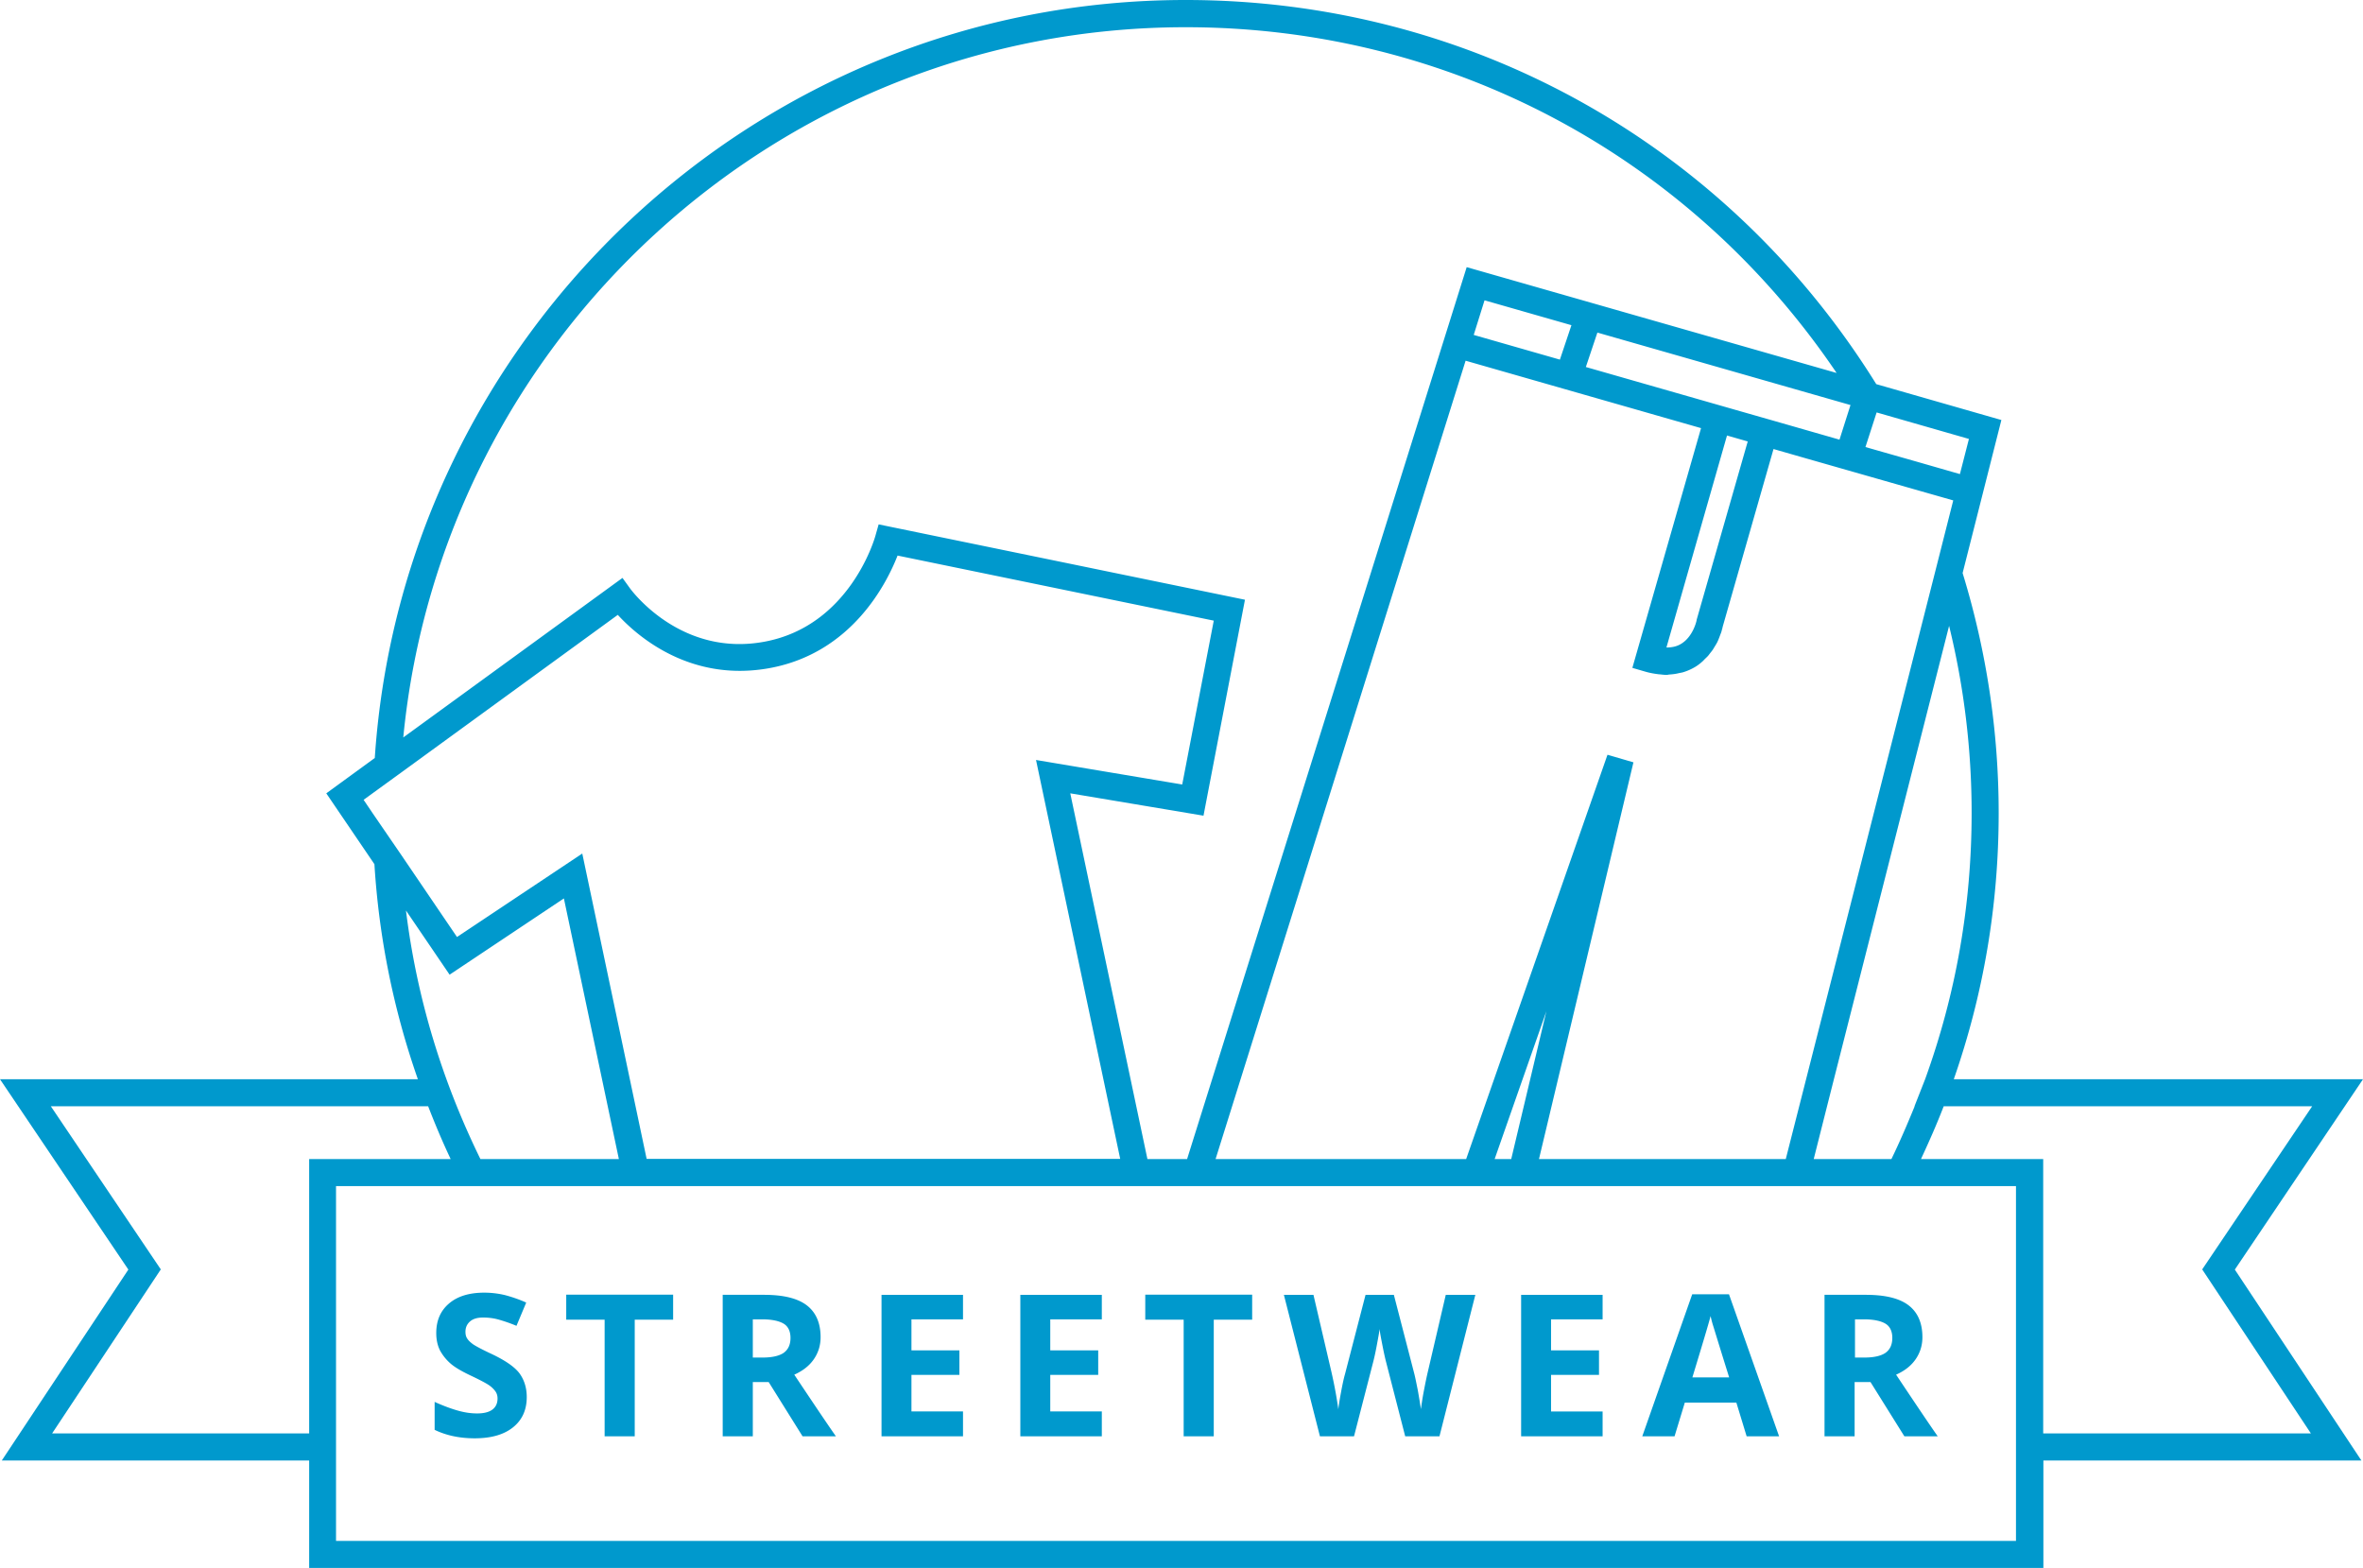
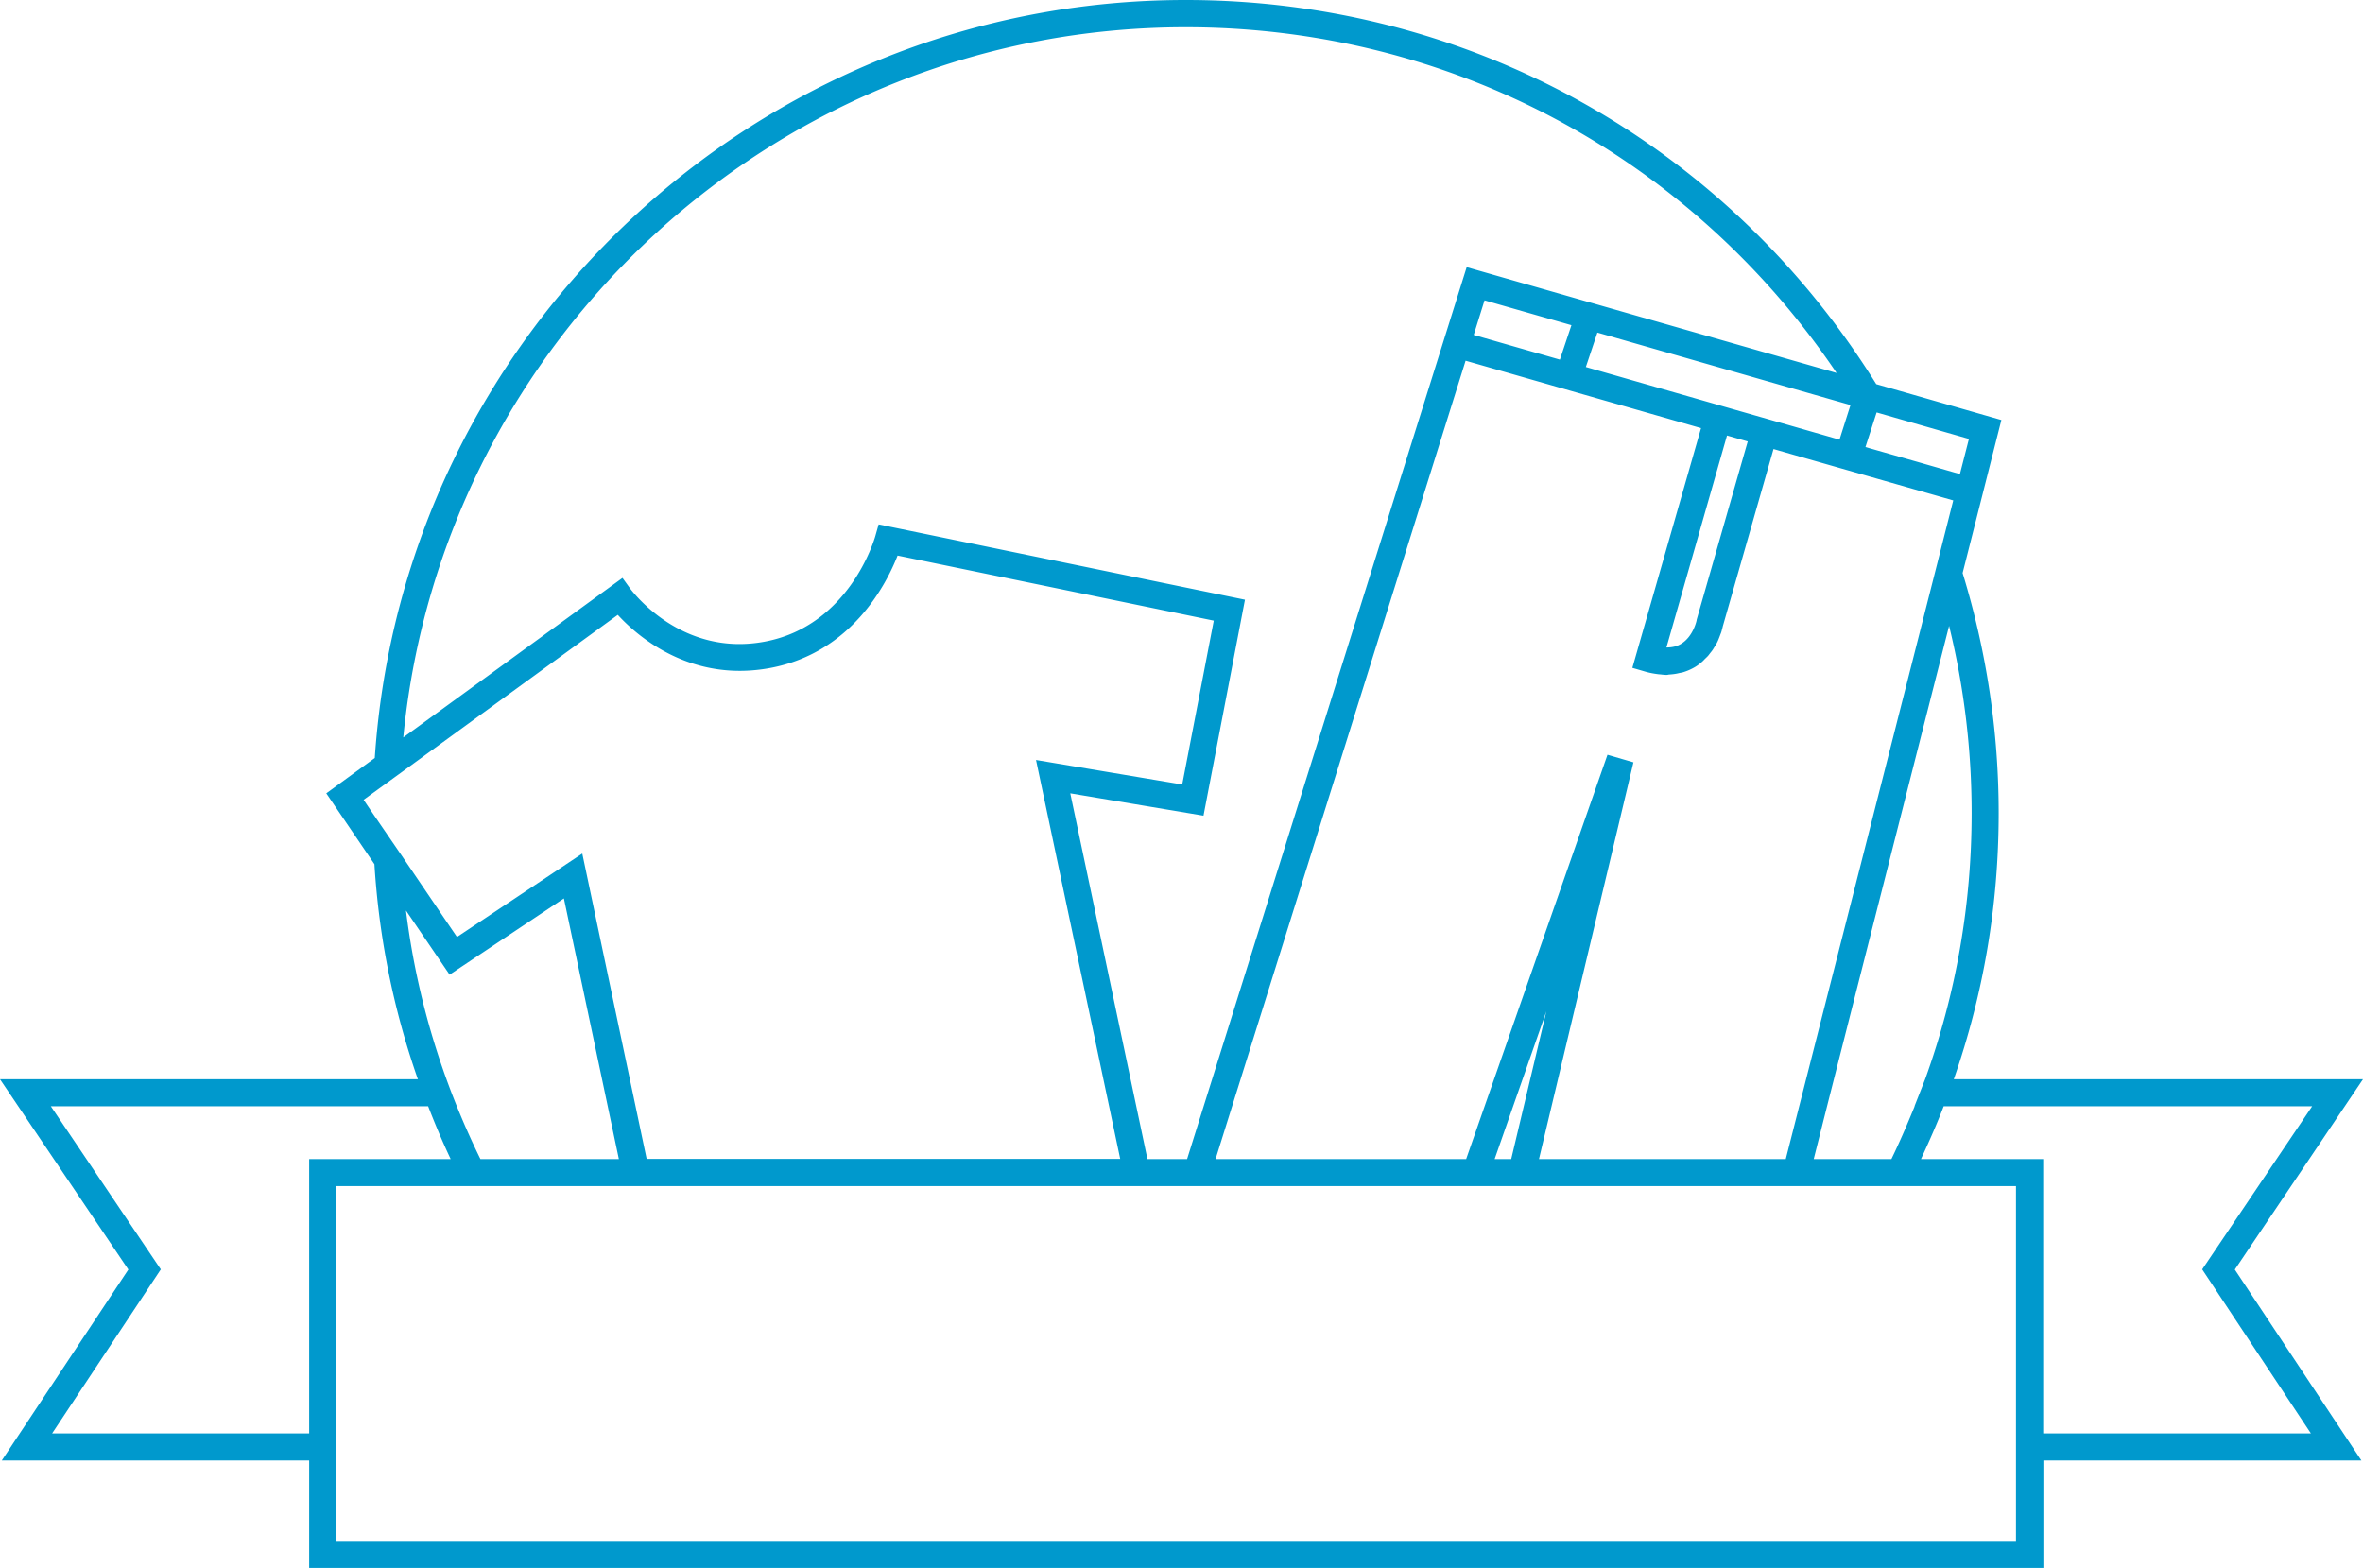
<svg xmlns="http://www.w3.org/2000/svg" viewBox="5.24 29.07 131.08 86.98" width="131.08" height="86.98">
  <defs>
    <style>.st0{fill:none}.st1{fill:#0099cd}</style>
  </defs>
  <g id="emblem">
-     <path class="st0" d="m27.49 76.51 3.09 4.55 6.95-4.63 3.57 16.94h26.26L62.7 71.23l8.11 1.36 1.75-9.09-17.54-3.61c-.61 1.56-2.53 5.37-7.03 6.23-4.42.84-7.38-1.73-8.49-2.94l-12.02 8.75m-1.53 1.11-.55.4.52.77v-.03c.01-.39.03-.76.03-1.14z" />
-     <path class="st0" d="m30.18 83.14-2.42-3.56c.59 4.79 1.97 9.41 4.13 13.79h7.68l-3.05-14.46-6.34 4.23zm-6.29 11.73v19.68h93.19V94.87H39.89z" />
    <path class="st1" d="M136.32 88.94h-22.7c1.65-4.73 2.49-9.67 2.49-14.77 0-4.53-.68-9.01-2-13.31l.92-3.63 1.23-4.86-6.94-1.99c-8.3-13.35-22.59-21.31-38.31-21.31-23.84 0-43.41 18.6-44.98 42.05l-2.69 1.96 2.67 3.93a44.3 44.3 0 0 0 2.41 11.93H5.24l7.12 10.56-7.02 10.59h17.05v5.96h96.2v-5.96h17.64l-7.02-10.59 7.11-10.56zm-29.73 1.5.38-1.5 4.86-19.13 1.53-6.02c.83 3.39 1.25 6.87 1.25 10.38 0 5.1-.87 10.05-2.58 14.77l-.59 1.5M95.85 71.36l-1.44-.42-7.84 22.43h-13.9l13.87-44.29 13.06 3.74-3.81 13.3.72.21c.24.07.47.11.7.14.07.01.14.01.2.02.09.01.19.02.28.02.04 0 .08-.01.13-.02.18-.01.35-.03.52-.07.08-.02.16-.03.24-.05.24-.07.47-.17.69-.3.15-.09.28-.19.4-.3.05-.04.09-.09.13-.13.07-.07.14-.13.2-.2.05-.06.09-.12.14-.18.04-.05.08-.1.12-.16.05-.08.09-.15.14-.23.02-.03.04-.07.06-.1.05-.09.09-.18.12-.26.01-.02.01-.03.02-.05.04-.1.07-.19.1-.26.03-.08.05-.15.06-.21 0-.01 0-.01.01-.02.01-.02.01-.04.01-.05a.31.31 0 0 0 .02-.08l2.82-9.86 1.74.5 5.6 1.6 2.63.75-.98 3.87-2.31 9.09-6 23.58H90.61l5.24-22.01zm-6.78 22.01h-.92l2.87-8.2-1.95 8.2zm-2.08-45.72.6-1.92 4.82 1.38-.64 1.91-4.78-1.37zm14.05 5.58 1.15.33-2.83 9.88-.01.06c0 .01-.19.89-.86 1.29-.23.14-.49.2-.81.2l3.36-11.76zm10.41 37.21c-.4.98-.82 1.96-1.29 2.93h-4.31l.74-2.93m2.75-38.49 5.12 1.47-.5 1.95-2.33-.67-1.93-.55-.98-.28.62-1.92zm-2.06 1.51-3.24-.93-2.59-.74-8.24-2.36.64-1.91 14.04 4.02-.61 1.92zM71.02 30.58c14.62 0 27.96 7.14 36.1 19.18L86.6 43.89l-1.05 3.35-14.46 46.13h-2.2l-4.28-20.29L72 74.32l2.3-11.98-20.32-4.18-.19.67c-.06.2-1.45 4.94-6.1 5.83-4.63.89-7.36-2.77-7.48-2.92l-.44-.61-12.16 8.85c2.15-22.09 20.79-39.4 43.41-39.4zM25.93 74.21l-.52-.77.55-.4 1.53-1.11 12.02-8.75c1.11 1.21 4.07 3.78 8.49 2.94 4.5-.86 6.42-4.67 7.03-6.23l17.54 3.61-1.75 9.09-8.11-1.36 4.67 22.13H41.11l-3.57-16.94-6.95 4.63-3.09-4.55-1.57-2.29zm1.83 5.37 2.42 3.56 6.34-4.23 3.05 14.46h-7.68c-2.15-4.39-3.54-9-4.13-13.79zm-5.37 29.01H8.13l6.03-9.1-6.1-9.05h20.93c.38.98.79 1.96 1.25 2.93h-7.85v15.22zm94.69 5.96h-93.2V94.87h93.19v19.68zm16.35-5.96h-14.85V93.37h-6.78c.45-.97.88-1.94 1.26-2.93h20.44l-6.1 9.05 6.03 9.1z" />
-     <path class="st1" d="M34.46 106.57c0 .71-.25 1.27-.76 1.68-.51.41-1.22.61-2.13.61-.84 0-1.58-.16-2.22-.47v-1.55c.53.24.98.4 1.35.5.37.1.7.14 1.01.14.37 0 .65-.07.84-.21.19-.14.29-.35.29-.62 0-.15-.04-.29-.13-.41s-.21-.24-.38-.35c-.17-.11-.51-.29-1.02-.53-.48-.23-.84-.44-1.08-.65-.24-.21-.43-.45-.58-.72-.14-.28-.21-.6-.21-.97 0-.7.24-1.24.71-1.64.47-.4 1.12-.6 1.95-.6.41 0 .8.05 1.17.14.37.1.76.23 1.16.41l-.54 1.29a8.77 8.77 0 0 0-1.04-.36c-.27-.07-.54-.1-.81-.1-.32 0-.56.07-.73.22-.17.15-.25.34-.25.57 0 .15.03.28.1.38.07.11.18.21.33.32.15.1.5.29 1.06.55.73.35 1.24.7 1.51 1.06.26.36.4.8.4 1.31zm5.99 2.18h-1.67v-6.47h-2.13v-1.39h5.93v1.39h-2.13v6.47zm6.55-3.01v3.01h-1.67v-7.85h2.29c1.07 0 1.86.19 2.37.58.51.39.77.98.77 1.77 0 .46-.13.87-.38 1.23s-.61.64-1.08.85c1.18 1.77 1.95 2.91 2.31 3.42h-1.85l-1.88-3.01H47zm0-1.36h.54c.53 0 .92-.09 1.17-.26.25-.18.38-.45.38-.83 0-.37-.13-.64-.38-.79s-.65-.24-1.19-.24H47v2.12zm11.66 4.37h-4.52v-7.85h4.52v1.36H55.8v1.72h2.66v1.36H55.8v2.03h2.86v1.38zm7.7 0h-4.52v-7.85h4.52v1.36H63.5v1.72h2.66v1.36H63.5v2.03h2.86v1.38zm6.21 0H70.9v-6.47h-2.13v-1.39h5.93v1.39h-2.13v6.47zm12.52 0h-1.9l-1.06-4.12c-.04-.15-.11-.45-.2-.91s-.15-.77-.16-.93c-.02.19-.08.5-.16.93s-.15.73-.2.92l-1.06 4.11h-1.89l-2-7.85h1.64l1 4.29c.18.79.3 1.48.38 2.06.02-.2.07-.52.15-.95s.15-.76.22-1l1.14-4.4h1.57l1.14 4.4c.05.2.11.5.19.9.07.4.13.75.17 1.04.04-.28.09-.63.17-1.04.08-.42.15-.75.21-1.01l1-4.29h1.64l-1.99 7.85zm9.05 0h-4.52v-7.85h4.52v1.36h-2.86v1.72h2.66v1.36h-2.66v2.03h2.86v1.38zm7.99 0-.57-1.87H98.7l-.57 1.87h-1.79l2.77-7.88h2.04l2.78 7.88h-1.8zm-.97-3.27c-.53-1.69-.82-2.65-.89-2.87-.07-.22-.11-.4-.14-.53-.12.46-.46 1.59-1.01 3.4h2.04zm6.96.26v3.01h-1.67v-7.85h2.29c1.07 0 1.86.19 2.37.58.51.39.77.98.77 1.77 0 .46-.13.87-.38 1.23s-.61.64-1.08.85c1.18 1.77 1.95 2.91 2.31 3.42h-1.85l-1.88-3.01h-.88zm0-1.36h.54c.53 0 .92-.09 1.17-.26.25-.18.38-.45.38-.83 0-.37-.13-.64-.38-.79s-.65-.24-1.19-.24h-.5v2.12z" />
  </g>
</svg>